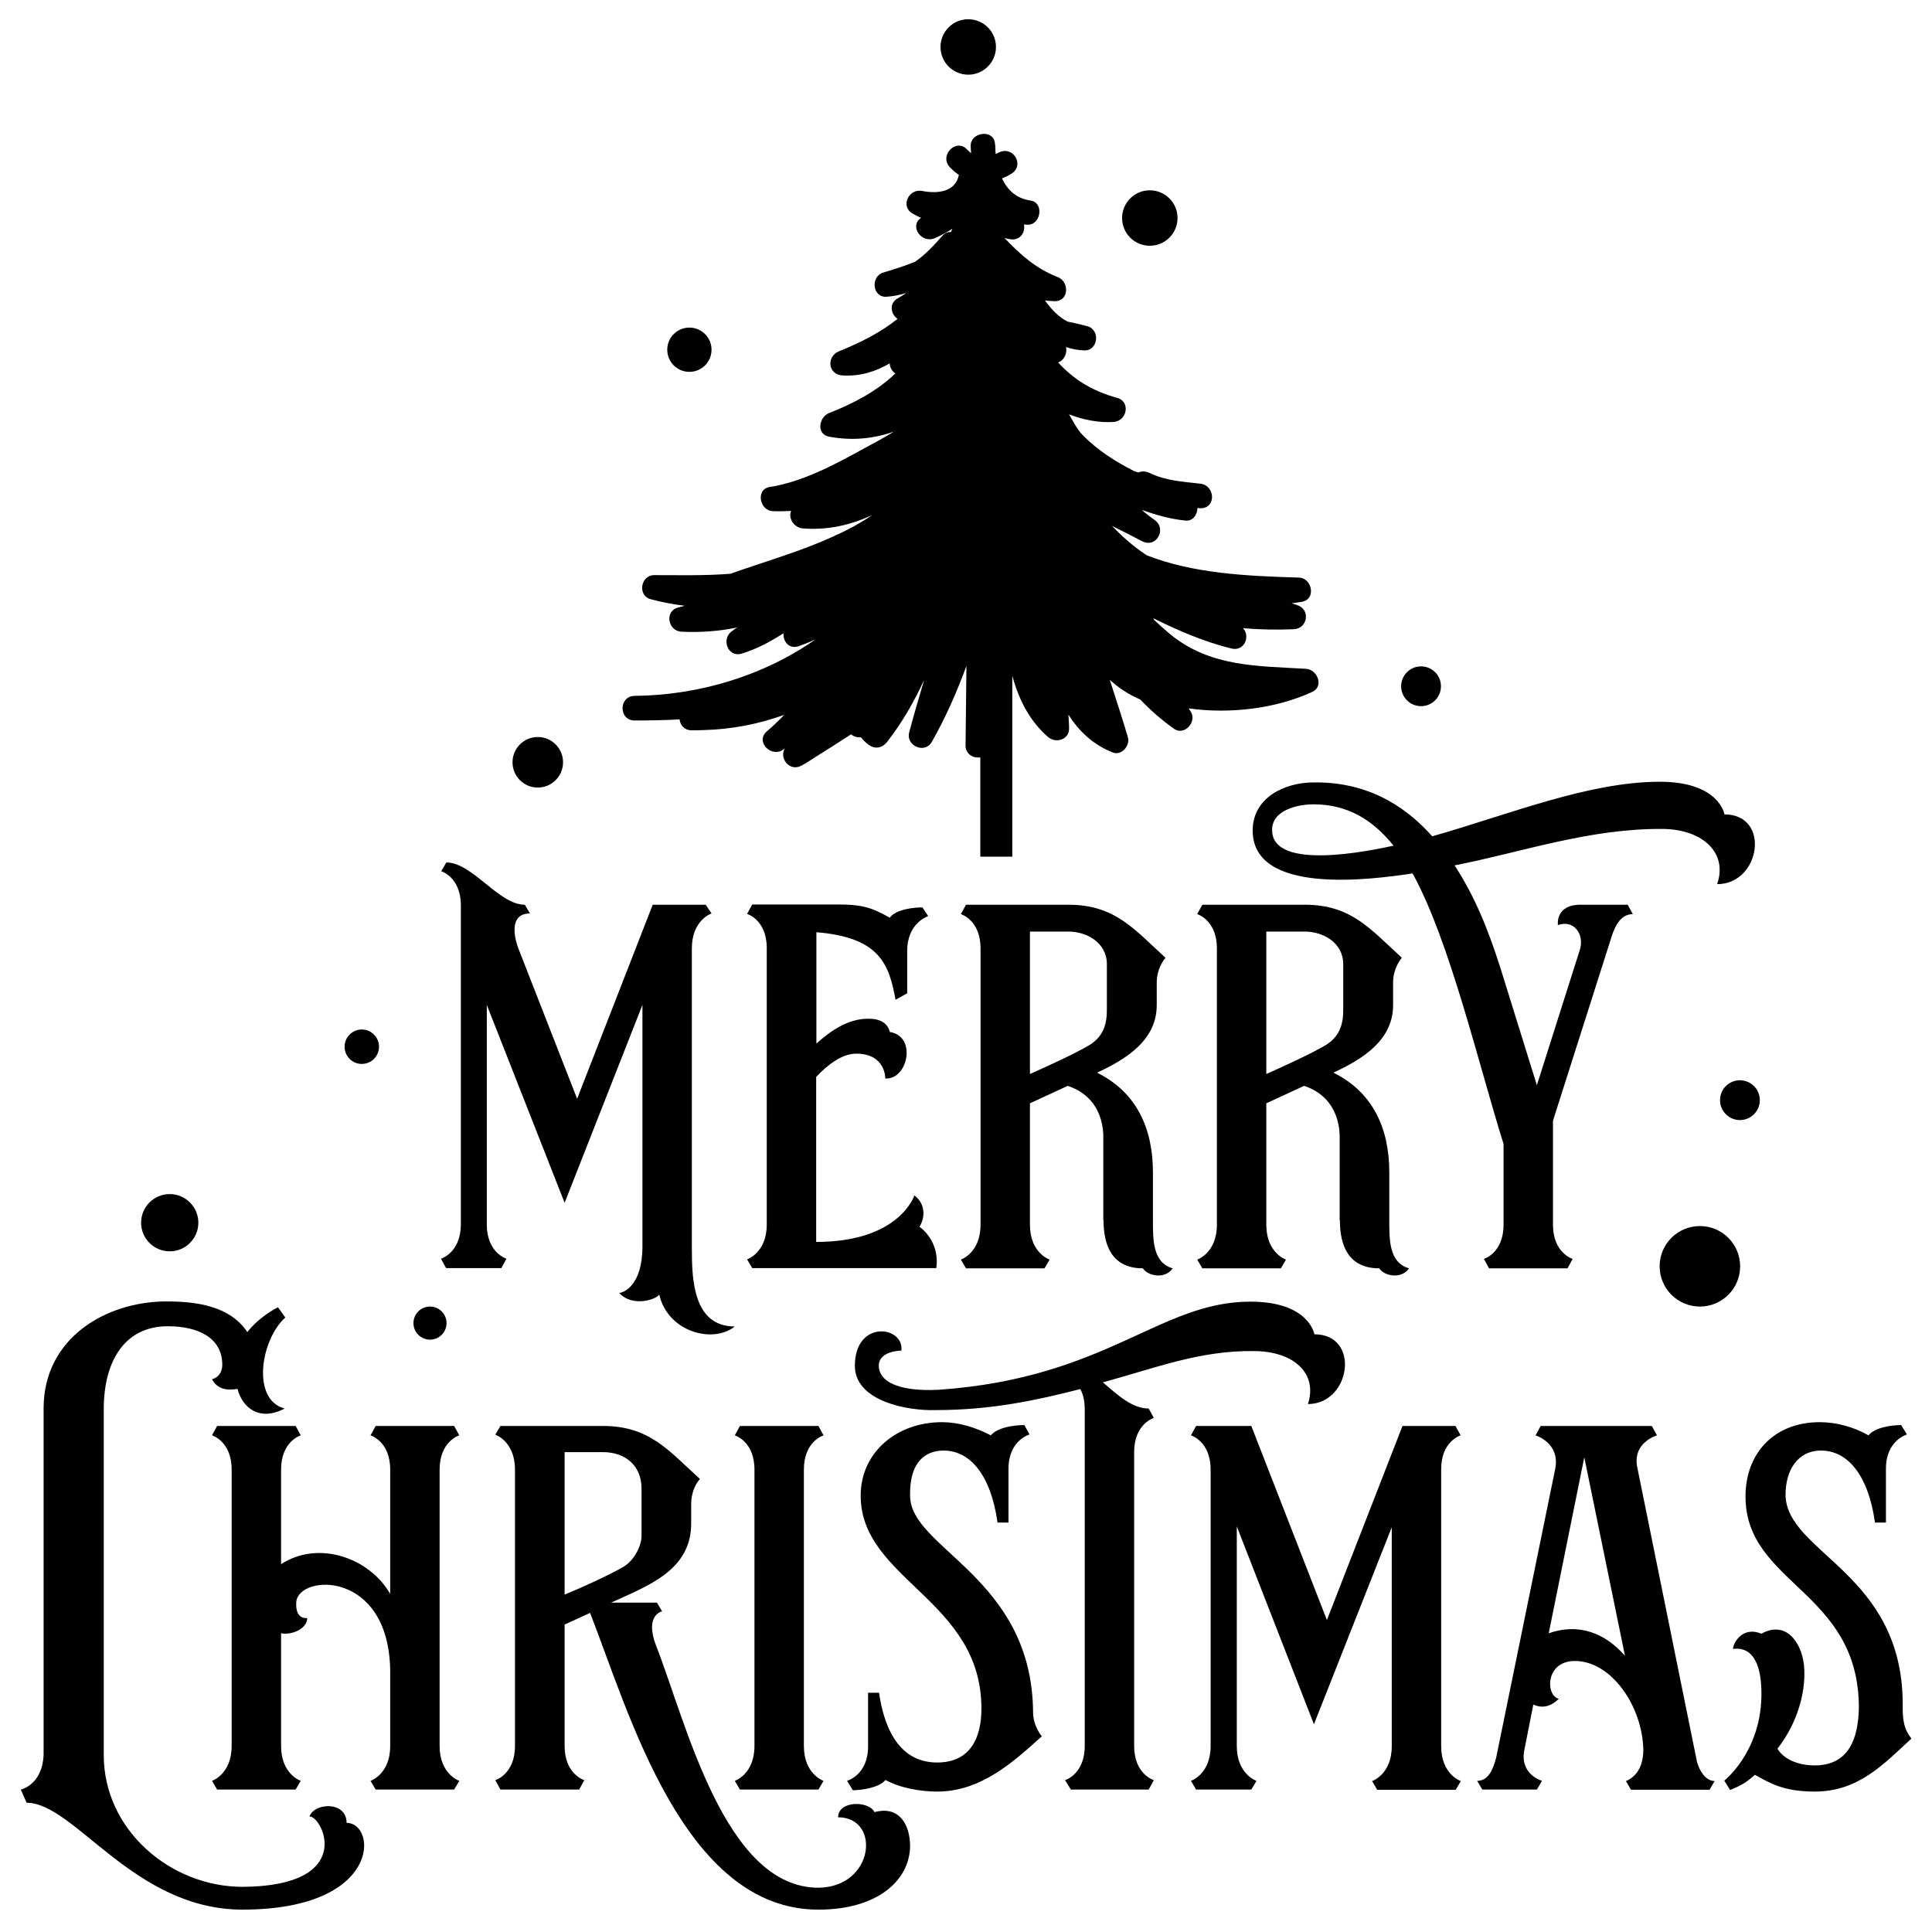
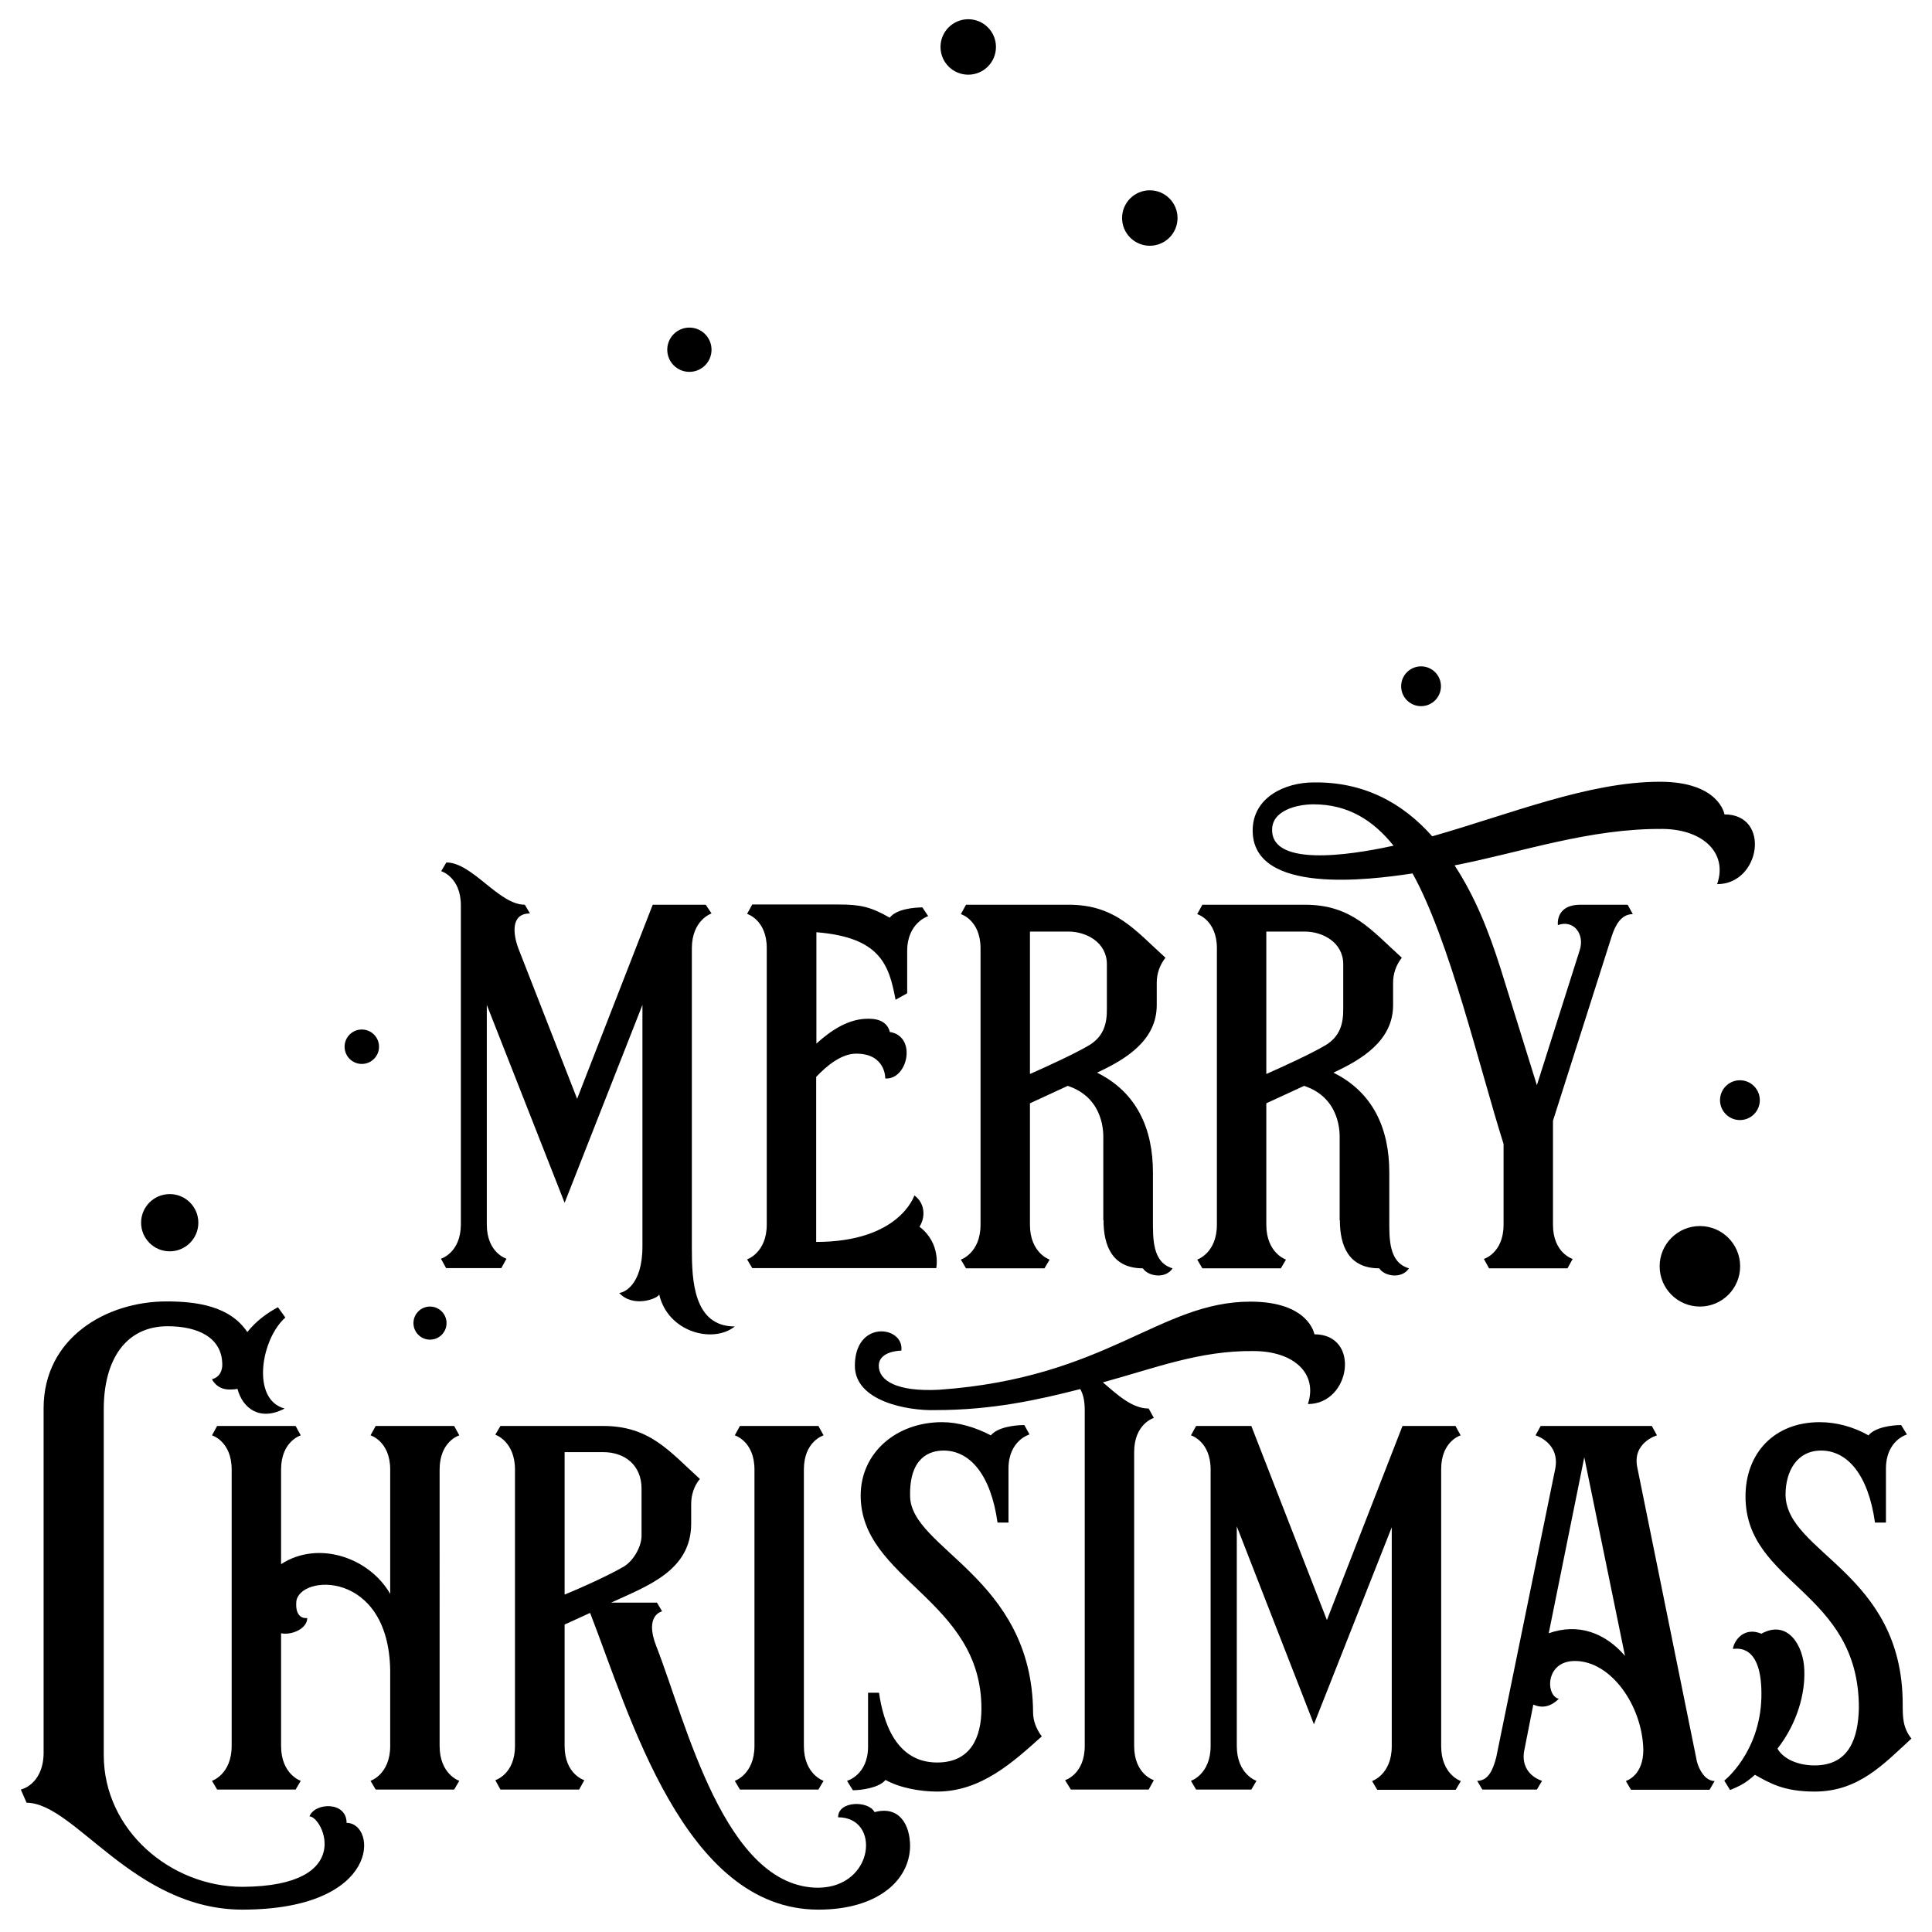
<svg xmlns="http://www.w3.org/2000/svg" version="1.1" id="Layer_1" x="0px" y="0px" viewBox="0 0 864 864" style="enable-background:new 0 0 864 864;" xml:space="preserve">
  <g>
    <path d="M197.2,562.9l2.3,4.2h24.7l2.3-4.2c0,0-8.8-2.6-8.8-15.3v-98.2l34.8,88.5l34.8-88.5v108c0,17.9-8.8,20.8-10.4,20.8   c6.2,6.8,17.2,2.6,17.9,0.7c3.9,16.9,24.1,22.1,33.8,14.3c-18.5,0-19.2-20.8-19.2-34.8V424.1c0-12.7,8.8-15.6,8.8-15.6l-2.6-3.9   h-23.7L261,483.9l-2.9,7.5l-26.3-67.3c-2.3-6.2-3.6-15.6,5.2-15.6l-2.3-3.9c-11.7,0-23.4-18.9-35.1-18.9l-2.3,3.9   c0,0,8.8,2.6,8.8,15.3v142.8C206,560.3,197.2,562.9,197.2,562.9z" />
    <path d="M411.2,548.6c2.9-4.6,2.3-10.7-2.3-14c0,0-6.5,20.8-43.9,20.8v-73.8c4.9-5.2,11.4-10.4,17.9-10.4c13.3,0,13,11.1,13,11.1   c10.1,0.7,14.3-18.9,2-20.8c0,0-0.7-5.9-9.1-5.9c-9.1-0.3-17.2,5.2-23.7,11.1v-49.8c28.6,2.3,32.5,14.6,35.4,30.2l5.2-2.9v-18.9   c0-12.7,9.4-15.6,9.4-15.6l-2.6-3.9c-3.6,0-11.7,0.7-14.6,4.6c-8.5-4.9-13.3-5.9-22.8-5.9h-38.7l-2.3,4.2c0,0,8.8,2.6,8.8,15.3   v123.6c0,12.7-8.8,15.6-8.8,15.6l2.3,3.9h82.3C418.7,567.1,421,556.1,411.2,548.6z" />
    <path d="M493.5,545.7c0,11.4,3.9,21.5,17.6,21.5c2.3,3.6,10.1,4.9,13.3,0c-9.1-2.6-8.8-13.3-8.8-21.8v-21.1   c0-19.5-7.2-35.8-25-44.6c12.7-5.9,26.7-14.3,26.7-30.2v-10.1c0-3.9,1.3-7.8,3.9-11.1c-13.7-12.4-22.4-23.7-43.3-23.7H432l-2.3,4.2   c0,0,8.8,2.6,8.8,15.3v123.6c0,12.7-8.8,15.6-8.8,15.6l2.3,3.9h35.1l2.3-3.9c0,0-8.8-2.9-8.8-15.6v-54.3l16.9-7.8   c16.6,5.5,15.9,21.8,15.9,23.4V545.7z M487.3,467.3c-6.5,3.9-19.5,9.8-26.7,13v-63.7h17.2c8.1,0,17.2,4.9,17.2,14.6V451   C495.1,457.9,493.5,463.4,487.3,467.3z" />
    <path d="M599.2,545.7c0,11.4,3.9,21.5,17.6,21.5c2.3,3.6,10.1,4.9,13.3,0c-9.1-2.6-8.8-13.3-8.8-21.8v-21.1   c0-19.5-7.2-35.8-25-44.6c12.7-5.9,26.7-14.3,26.7-30.2v-10.1c0-3.9,1.3-7.8,3.9-11.1c-13.7-12.4-22.4-23.7-43.3-23.7h-45.9   l-2.3,4.2c0,0,8.8,2.6,8.8,15.3v123.6c0,12.7-8.8,15.6-8.8,15.6l2.3,3.9h35.1l2.3-3.9c0,0-8.8-2.9-8.8-15.6v-54.3l16.9-7.8   c16.6,5.5,15.9,21.8,15.9,23.4V545.7z M593,467.3c-6.5,3.9-19.5,9.8-26.7,13v-63.7h17.2c8.1,0,17.2,4.9,17.2,14.6V451   C600.8,457.9,599.2,463.4,593,467.3z" />
    <path d="M560.2,371.4c0,28.9,52.4,22.1,71.5,19.2c16.6,29.9,29.9,86.8,40.7,121v36.1c0,12.7-8.8,15.3-8.8,15.3l2.3,4.2H701l2.3-4.2   c0,0-8.8-2.6-8.8-15.3v-46.5l26.3-82.6c1.6-4.9,4.2-9.8,9.4-9.8l-2.3-4.2h-21.1c-11.4,0-10.1,9.1-10.1,9.1c7.2-2.6,12,4.2,9.8,11.1   l-19.2,60.5l-16.3-52.4c-5.2-16.3-11.1-31.5-20.5-45.9c30.2-5.9,60.2-16.6,93.3-16.3c18.2,0.3,28.9,11.1,24.1,24.7   c19.5,0,24.1-31.2,3.3-31.2c0,0-2.3-14.6-28.9-14.6c-31.9,0-67.3,14.6-101.8,24.4c-13.3-15-30.6-24.4-53-24.1   C574.5,349.9,560.2,356.7,560.2,371.4z M623.2,378.2c-10.7,2.3-54,11.4-54.3-6.8c-0.3-9.1,11.4-11.7,18.5-11.7   C602.8,359.7,614.1,366.8,623.2,378.2z" />
    <path d="M155,815.2c0-9.8-14.3-9.1-16.6-2.9c5.9,0,21.1,31.2-29.9,31.5c-32.2,0-62.1-25.4-62.1-58.9V630.2   c0-22.1,9.8-37.1,28.6-37.1c13.7,0,24.4,5.2,24.4,17.2c0,0,0.3,5.2-4.6,6.5c0,0,2,4.6,7.8,4.6c1,0,2.3,0,3.6-0.3   c2.3,8.8,10.1,14.6,21.1,8.8c-15-3.9-10.7-30.9,0.3-40.7l-3.3-4.6c-4.9,2.6-9.8,6.2-13.7,11.1c-7.8-11.7-22.8-13.7-36.1-13.7   c-27,0-55,16.3-55,47.8v154.8C19,798.3,9.3,800.3,9.3,800.3l2.6,5.9c21.5,0,47.8,47.8,96.6,47.8C170.9,853.9,168.6,815.2,155,815.2   z" />
    <path d="M205.4,641.9l-2.3-4.2H168l-2.3,4.2c0,0,8.8,2.6,8.8,15.3v55.6c-9.4-16.3-32.2-24.1-48.8-13.3v-42.3   c0-12.7,8.8-15.3,8.8-15.3l-2.3-4.2H97.1l-2.3,4.2c0,0,8.8,2.6,8.8,15.3v123.6c0,12.7-8.8,15.6-8.8,15.6l2.3,3.9h35.1l2.3-3.9   c0,0-8.8-2.9-8.8-15.6v-50.4c4.6,1,11.7-2,11.7-6.8c0,0-5.5,1-4.9-7.2c1-12.4,41.3-14.6,42,30.6v33.8c0,12.7-8.8,15.6-8.8,15.6   l2.3,3.9h35.1l2.3-3.9c0,0-8.8-2.9-8.8-15.6V657.2C196.6,644.5,205.4,641.9,205.4,641.9z" />
    <path d="M391.1,810.4c-2.6-5.2-16.3-5.2-16.3,2.3c19.2,0,16.3,31.2-8.8,31.5c-42,0-59.2-74.1-72.5-108c-5.5-14,2.6-15.6,2.6-15.6   l-2.3-3.9h-20.5c16.3-7.5,35.8-14.3,35.8-35.4v-8.8c0-3.9,1.3-8.1,3.9-11.1c-13.7-12.4-22.4-23.7-43.3-23.7h-45.9l-2.3,3.9   c0,0,8.8,2.9,8.8,15.6v123.6c0,12.7-8.8,15.3-8.8,15.3l2.3,4.2H259l2.3-4.2c0,0-8.8-2.6-8.8-15.3v-54.3l11.4-5.2   c17.6,45.2,42,132.7,102.1,132.7c26,0,40.7-12.7,41-28.3C407,815.9,402.1,807.4,391.1,810.4z M252.5,713.1v-63.7h17.2   c9.8,0,17.2,5.9,17.2,16.3v21.1c0,4.9-3.6,11.1-7.8,13.7C272.7,704.3,259.7,710.2,252.5,713.1z" />
    <path d="M368.3,641.9l-2.3-4.2h-35.1l-2.3,4.2c0,0,8.8,2.6,8.8,15.3v123.6c0,12.7-8.8,15.6-8.8,15.6l2.3,3.9H366l2.3-3.9   c0,0-8.8-2.9-8.8-15.6V657.2C359.5,644.5,368.3,641.9,368.3,641.9z" />
    <path d="M407,668.9c-0.3-17.2,8.8-20.2,15-20.2c11.7,0,21.1,10.7,24.1,32.2h4.9v-24.1c0-12.7,9.4-15.3,9.4-15.3l-2.3-4.2   c-4.6,0-12,1-15,4.6c-6.8-3.6-14.6-5.9-21.8-5.9c-20.5,0-36.4,13.7-36.4,32.8c0,37.7,54,46.5,54,95.3c0,13-4.9,24.1-19.8,24.1   c-18.5,0-24.1-18.2-26-31.2h-4.9v24.1c0,12.7-9.4,15.3-9.4,15.3l2.6,4.2c3.6,0,11.7-1,14.6-4.6c6.5,3.6,15.6,5.2,23.1,5.2   c19.5,0,33.8-13,46.8-24.7c0,0-3.9-4.6-3.9-10.7C461.6,705.3,407,692.6,407,668.9z" />
    <path d="M516,634.1l-2.3-4.2c-7.5,0-14-6.2-20.5-11.7c22.8-6.2,43.3-14.3,67.3-14c18.2,0,28.9,10.1,24.4,23.7   c19.2,0,23.7-31.2,2.9-31.2c0,0-2.3-14.6-28.6-14.6c-40.7,0-64.1,34.1-139.2,39.4c-19.2,1-27-4.2-27-10.7c0-6.8,10.1-6.8,10.1-6.8   c1.3-11.1-20.8-14-20.8,6.8c0,15.9,23.7,20.2,36.1,19.8c25.4,0,45.9-4.6,64.7-9.4c1.3,2.3,2,5.2,2,9.4v150.2   c0,12.7-8.8,15.3-8.8,15.3l2.6,4.2h34.8l2.3-4.2c0,0-8.8-2.6-8.8-15.3V649.4C507.2,636.7,516,634.1,516,634.1z" />
    <path d="M653.2,641.9l-2.3-4.2h-23.7l-33.8,86.8l-33.8-86.8h-24.7l-2.3,4.2c0,0,8.8,2.6,8.8,15.3v123.6c0,12.7-8.8,15.6-8.8,15.6   l2.3,3.9h24.7l2.3-3.9c0,0-8.8-2.9-8.8-15.6v-98.2l34.5,88.5l34.8-88.1v97.9c0,12.7-8.8,15.6-8.8,15.6l2.3,3.9h35.1l2.3-3.9   c0,0-8.8-2.9-8.8-15.6V657.2C644.4,644.5,653.2,641.9,653.2,641.9z" />
    <path d="M758.9,787.9l-26.7-131.7c-2.3-11.1,8.8-14.3,8.8-14.3l-2.3-4.2H689l-2.3,4.2c0,0,11.1,3.3,8.8,15L669.1,786   c-1.3,4.9-3.3,10.4-8.5,10.4l2.3,3.9h24.4l2.3-3.9c0,0-10.4-2.9-7.8-14.3l3.9-19.8c3.6,1.6,7.5,1.3,11.4-2.6   c-5.9-1.3-6.2-16.9,7.2-16.9c16.3,0,30.2,20.2,30.6,39.7c0,11.4-7.2,13.7-7.8,14l2.3,3.9h35.1l2.3-3.9   C762.5,796.4,759.9,791.5,758.9,787.9z M692.6,730.4l15.9-78.7l18.2,88.8C717.6,730,705.6,725.8,692.6,730.4z" />
    <path d="M850.9,762.2c0-58.9-52-67.6-52.4-93.7c0-10.7,5.2-19.8,15.9-19.8c11.7,0,21.1,10.7,24.1,32.2h4.9v-24.1   c0-12.7,9.4-15.3,9.4-15.3l-2.6-4.2c-4.2,0-11.7,1-14.6,4.6c-6.8-3.9-14.6-5.9-21.8-5.9c-20.5,0-33.2,14-33.2,33.2   c0,39.4,50.7,42,50.7,94.6c-0.3,13.3-4.2,25.7-19.8,25.7c-7.5,0-14-2.9-16.6-7.5c9.1-11.7,12.4-25,12-35.1   c-0.3-11.1-7.5-22.8-19.2-16.3c-8.8-3.6-12.7,4.6-12.7,6.8c1.3,0,13.3-2.9,12.7,21.8c-0.7,24.7-16.6,37.1-16.6,37.1l2.6,4.2   c4.9-2,7.2-3.3,11.1-6.8c6.5,3.6,12.7,7.5,26.7,7.5c19.5,0,30.6-12,43.3-23.7C850.9,772.6,850.9,767.8,850.9,762.2z" />
-     <path d="M283.8,322.2c6.7,0,13.4-0.1,20.1-0.5c0.3,2.5,2,4.8,5.3,4.9c1.8,0,3.5,0,5.3-0.1c12.6-0.3,24.8-2.7,36.2-6.8   c-2.5,2.6-5.1,5.1-7.8,7.4c-5.4,4.7,2.4,12.3,7.8,7.8c0.1-0.1,0.2-0.2,0.3-0.2c-2.7,4.2,2,10.6,7.4,7.7c2.2-1.2,4.2-2.5,6.2-3.8   c5.4-3.4,10.8-6.8,16-10.2c1.2,1,2.8,1.5,4.4,1.3c0.9,1.1,1.7,2,3.1,3.1c3,2.4,6.3,1.9,8.7-1.1c6.5-8.4,12-17.8,16.5-27.7   c-2.3,7.8-4.6,15.6-6.7,23.5c-1.6,6,7,9.8,10.1,4.3c6.2-10.9,11.2-22.3,15.5-34c-0.1,11.9-0.3,23.7-0.4,35.6c0,3.9,3.5,5.8,6.6,5.3   v44.4h14.3v-80.8c2.9,10.3,7.5,19.9,16,27.3c3.5,3,9.5,1.2,9.4-3.9c0-2-0.2-4.1-0.3-6.1c4.7,7.4,11,13.4,19.8,16.9   c4,1.6,7.9-3.1,6.8-6.8c-2.5-8.6-5.4-17.1-8.1-25.7c3.9,3.6,8.4,6.6,13.6,8.8c4.6,4.8,9.6,9.2,15.1,13.1c4.6,3.3,10.3-3,7.6-7.5   c-0.3-0.5-0.7-1.1-1-1.6c18.4,2.6,39.1,0.1,55.3-7.4c5.3-2.5,2.2-10-2.8-10.3c-21.9-1.3-42.8-0.8-60.7-15.4c-2.5-2.1-5-4.3-7.3-6.5   c-0.1-0.2-0.2-0.4-0.3-0.7c11.1,5.5,22.4,10.4,34.8,13.5c5.8,1.5,8.7-5.3,5.3-9.1c7.5,0.7,15,0.8,22.7,0.5   c6.3-0.3,7.5-8.9,1.5-10.8c-0.8-0.3-1.7-0.6-2.5-0.8c1.6-0.2,3.1-0.4,4.7-0.7c6.4-1.1,4.5-10.7-1.5-10.8c-23.4-0.7-47-1.8-67.8-9.9   c-0.3-0.2-0.5-0.3-0.8-0.5c-5.4-3.6-10.3-7.9-14.9-12.7c4.5,2.2,9,4.5,13.4,6.8c6.4,3.4,11.3-5.5,5.6-9.5c-2-1.4-3.9-2.9-5.7-4.5   c6.2,2.3,12.7,4.1,19.5,4.8c3.3,0.4,5.4-2.6,5.4-5.6c0.4,0,0.8,0,1.2,0.1c7.3,0.2,6.9-10.3,0-11c-7.8-0.9-15.4-1.3-22.6-4.8   c-1.9-0.9-3.7-0.8-5-0.2c-0.6-0.2-1.2-0.4-1.9-0.6c-8.4-4.3-16.3-9.3-22.9-16c-2.4-2.4-4.2-5.9-6.2-9.4c6.5,2.5,13.2,3.8,19.9,3.4   c6.1-0.4,7.7-9.2,1.5-10.8c-11.3-3.1-19.5-8.4-26.3-15.8c2.6-0.9,4.2-4.1,3.5-6.9c2.4,0.8,5.1,1.4,8.1,1.5   c6.3,0.3,7.4-9.2,1.5-10.8c-2.8-0.8-5.8-1.4-8.9-2.1c-4.1-2.1-7.2-5.5-10.1-9.4c1.4,0.1,2.8,0.2,4.2,0.3c6.6,0.2,6.9-8.7,1.5-10.8   c-9.8-3.8-16.9-10.2-23.8-17.5c0.7,0.2,1.4,0.4,2.1,0.5c4.8,1.1,7.4-3,6.6-6.5c0.5,0,1,0.1,1.5,0.1c6.1,0.3,7.7-9.9,1.5-10.8   c-6.4-0.9-10.4-4.8-12.8-9.9c1.4-0.6,2.8-1.2,4.2-2.1c6.1-3.8,0.8-12.7-5.6-9.5c-0.5,0.2-0.9,0.5-1.4,0.7c0-0.2,0-0.5-0.1-0.7   c0-0.7-0.1-1.4-0.1-2.1c0-0.3,0-0.5,0-0.8c0,0,0,0,0,0c-0.1-0.5-0.1-1-0.2-1.5c-0.9-6.2-11-4.6-10.8,1.5c0,1.1,0.1,2.2,0.2,3.2   c-0.6-0.5-1.2-1-1.8-1.6c-4.8-5.3-12.6,2.5-7.8,7.8c1.3,1.4,2.6,2.5,4.1,3.5c-1.5,7.8-9.7,8.5-16.4,7.2c-6-1.2-9.9,6.9-4.3,10.1   c1.3,0.7,2.5,1.4,3.8,1.9c-5.4,3.6,0.1,11.7,6.2,9.1c2.7-1.2,5.4-2.6,7.8-4.2c-0.2,0.5-0.4,1-0.7,1.5c-1.3-0.1-2.7,0.4-3.9,1.8   c-3.7,4.2-7.5,8.3-12,11.4c-4.7,2-9.7,3.5-14.3,4.9c-5.8,1.7-4.9,11.3,1.5,10.8c3.1-0.2,6-0.8,8.8-1.7c-1.2,0.8-2.5,1.7-3.8,2.4   c-4.1,2.3-3.1,7.2-0.1,9.2c-7.5,6-16.3,10.5-26.2,14.5c-5.7,2.3-5,10.4,1.5,10.8c8.1,0.5,15-1.8,21.2-5.4c0,1.8,1,3.5,2.5,4.5   c-8.2,8-19.3,13.7-29.6,17.7c-4.6,1.8-5.9,9.5,0,10.6c10.3,1.9,20.1,0.9,29-2.3c-5.6,3.5-11,6.2-13.5,7.6   c-12.8,7.1-27.4,14.9-42.1,17.2c-6.4,1-4.5,10.7,1.5,10.8c2.7,0.1,5.4,0,8.1-0.1c-1.4,3.2,1.2,7.4,5.1,7.8   c10.9,0.9,21.5-1.4,31.2-6c-4.6,3.2-9.7,6-15,8.5c-0.7,0.2-1.3,0.5-2,0.9c-14.9,6.9-31.6,11.6-46.5,16.9c-11.5,0.9-23.2,0.6-34,0.6   c-6.2,0-7.6,9.3-1.5,10.8c4.9,1.3,10,2.3,15.1,2.9c-1,0.3-1.9,0.5-2.9,0.8c-6.3,1.5-4.6,10.6,1.5,10.8c8.4,0.4,16.8-0.2,24.9-1.9   c-0.8,0.5-1.6,1-2.3,1.6c-5,3.4-2,12,4.3,10.1c6.9-2.1,12.9-5.4,18.7-9.1c-0.3,3.5,2.3,7.2,6.7,5.8c2.6-0.9,5.1-1.9,7.5-3   c-23.3,16.3-52.1,24.9-80.7,25.2C276.6,311.2,276.6,322.2,283.8,322.2z" />
-     <circle cx="240.5" cy="340.9" r="11.3" />
    <circle cx="161.8" cy="468.1" r="7.7" />
    <circle cx="308.3" cy="156.4" r="9.9" />
    <circle cx="760.2" cy="566.3" r="18" />
    <circle cx="192.3" cy="591.7" r="7.4" />
    <circle cx="75.9" cy="546.8" r="12.8" />
    <circle cx="635.5" cy="306.9" r="8.9" />
    <circle cx="778.1" cy="492" r="8.9" />
    <circle cx="514.2" cy="97.5" r="12.4" />
    <circle cx="433" cy="21" r="12.4" />
  </g>
</svg>